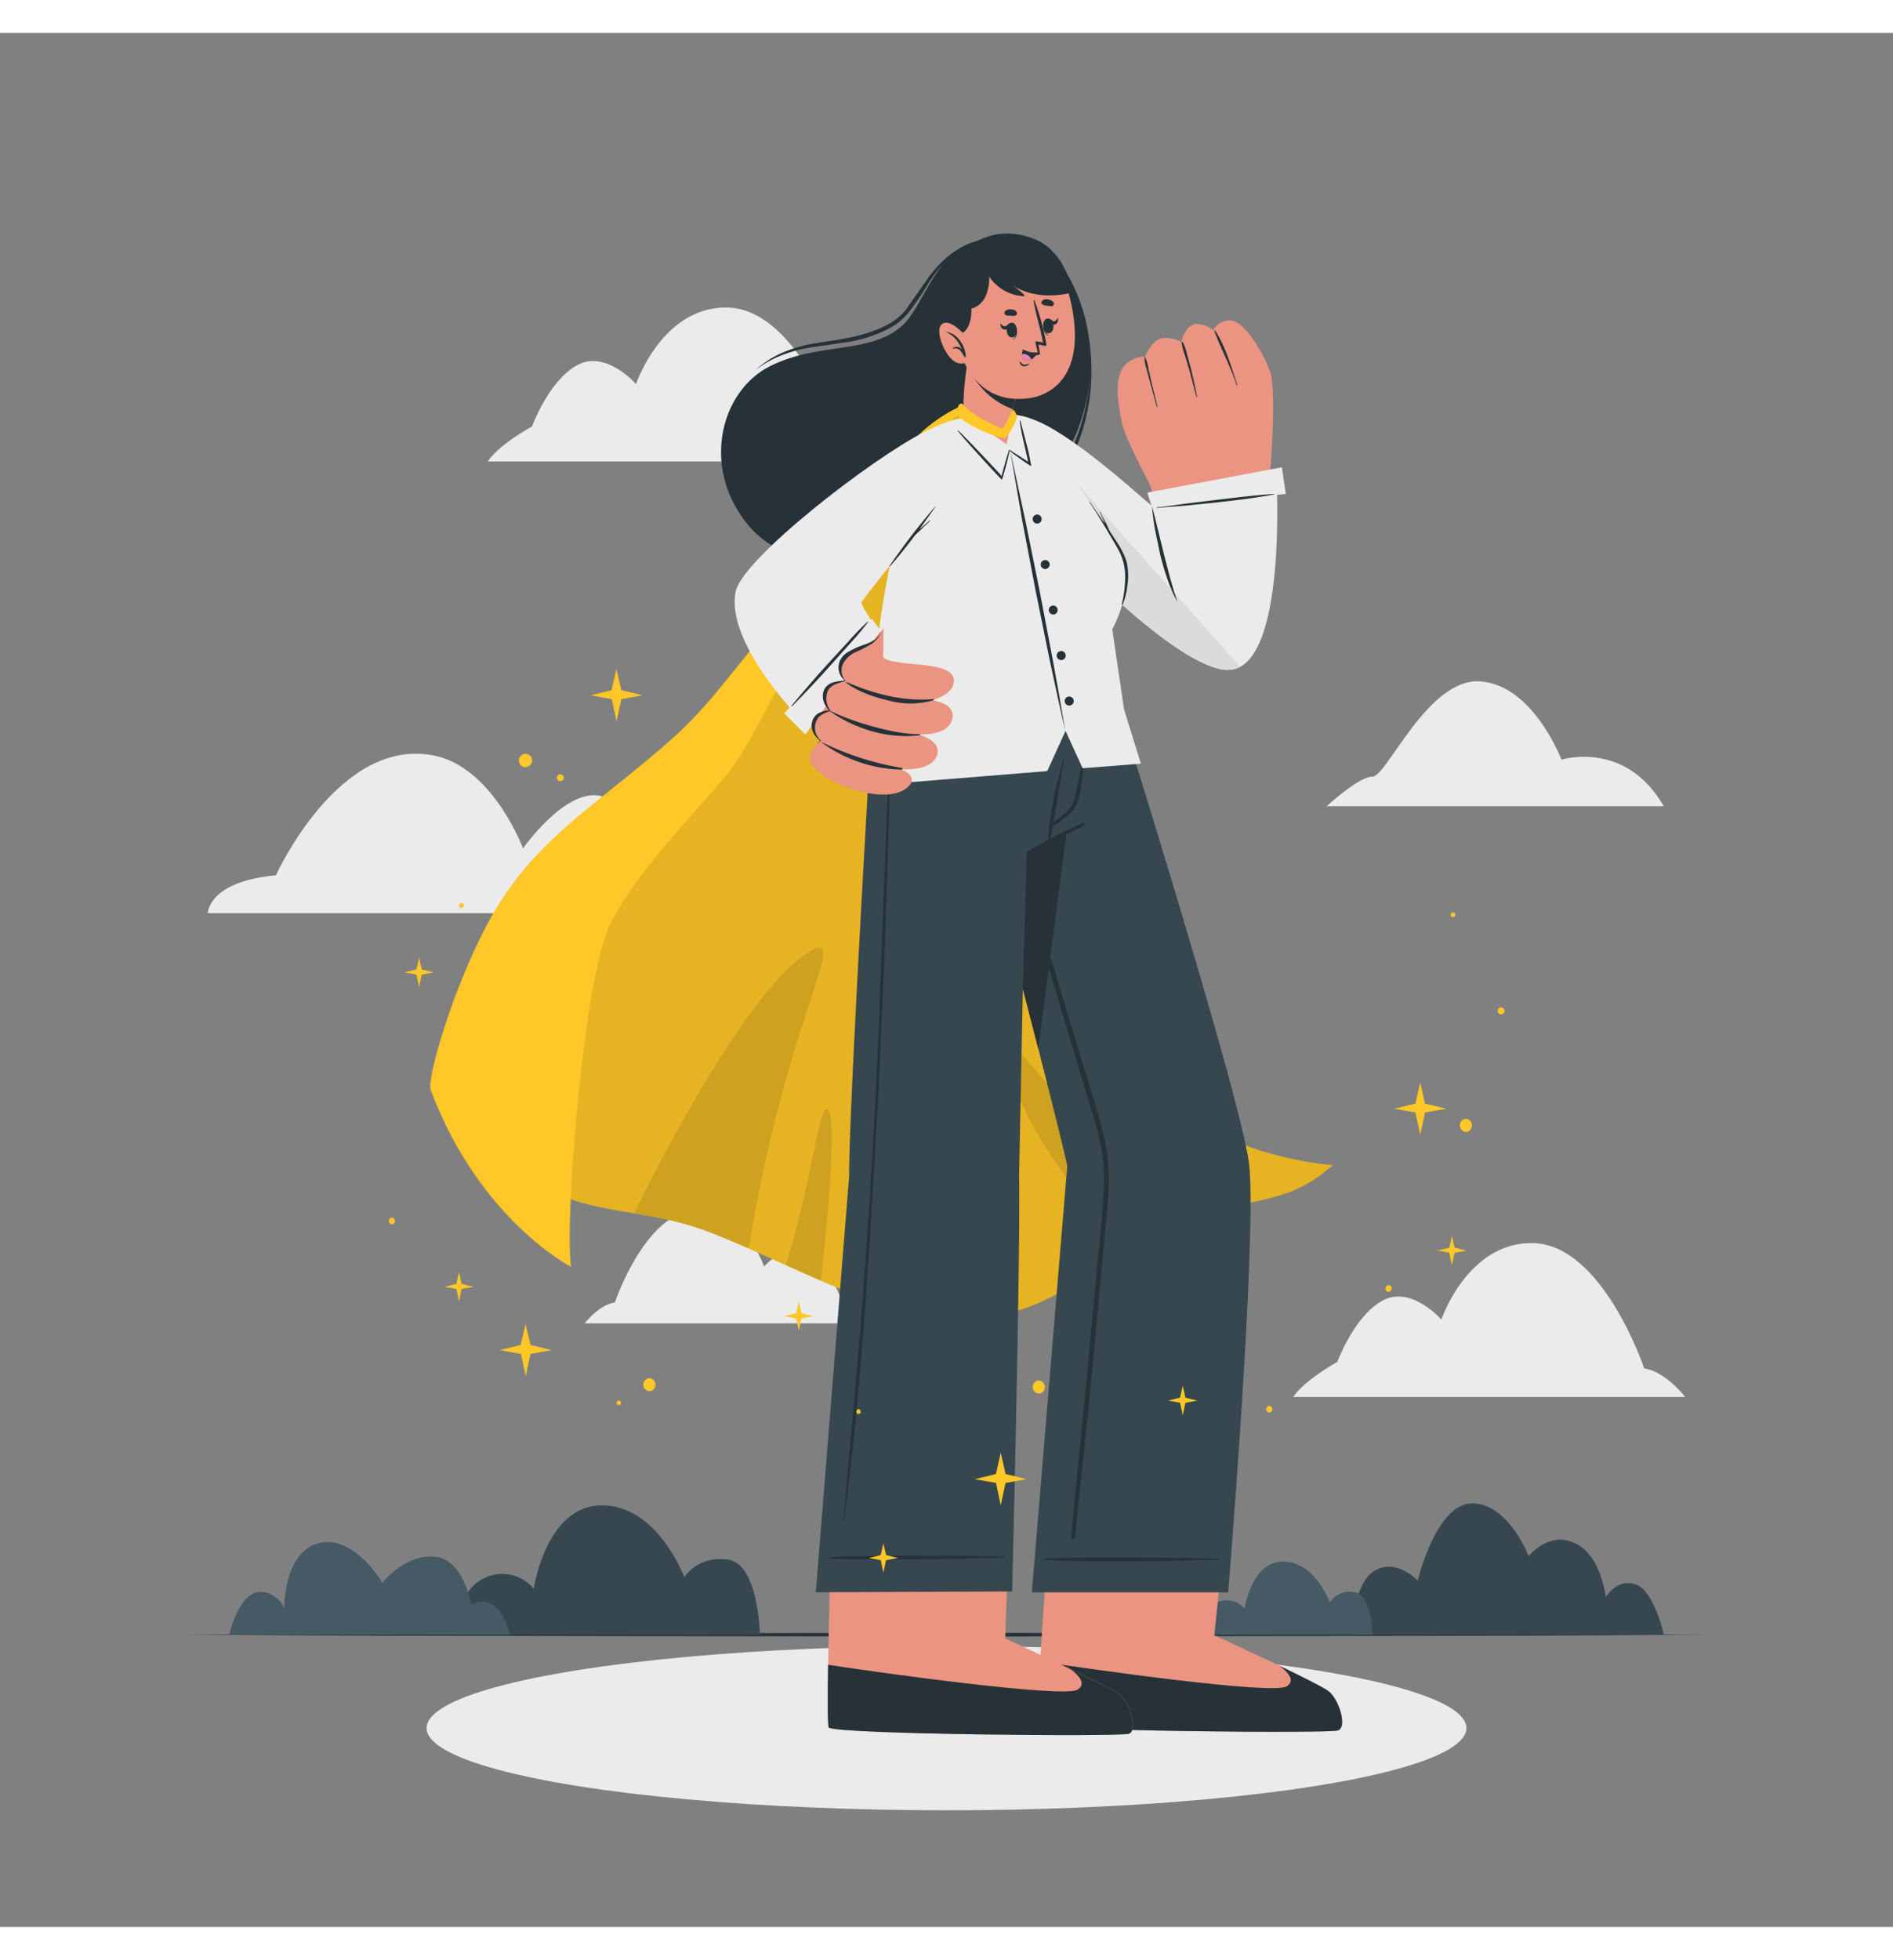
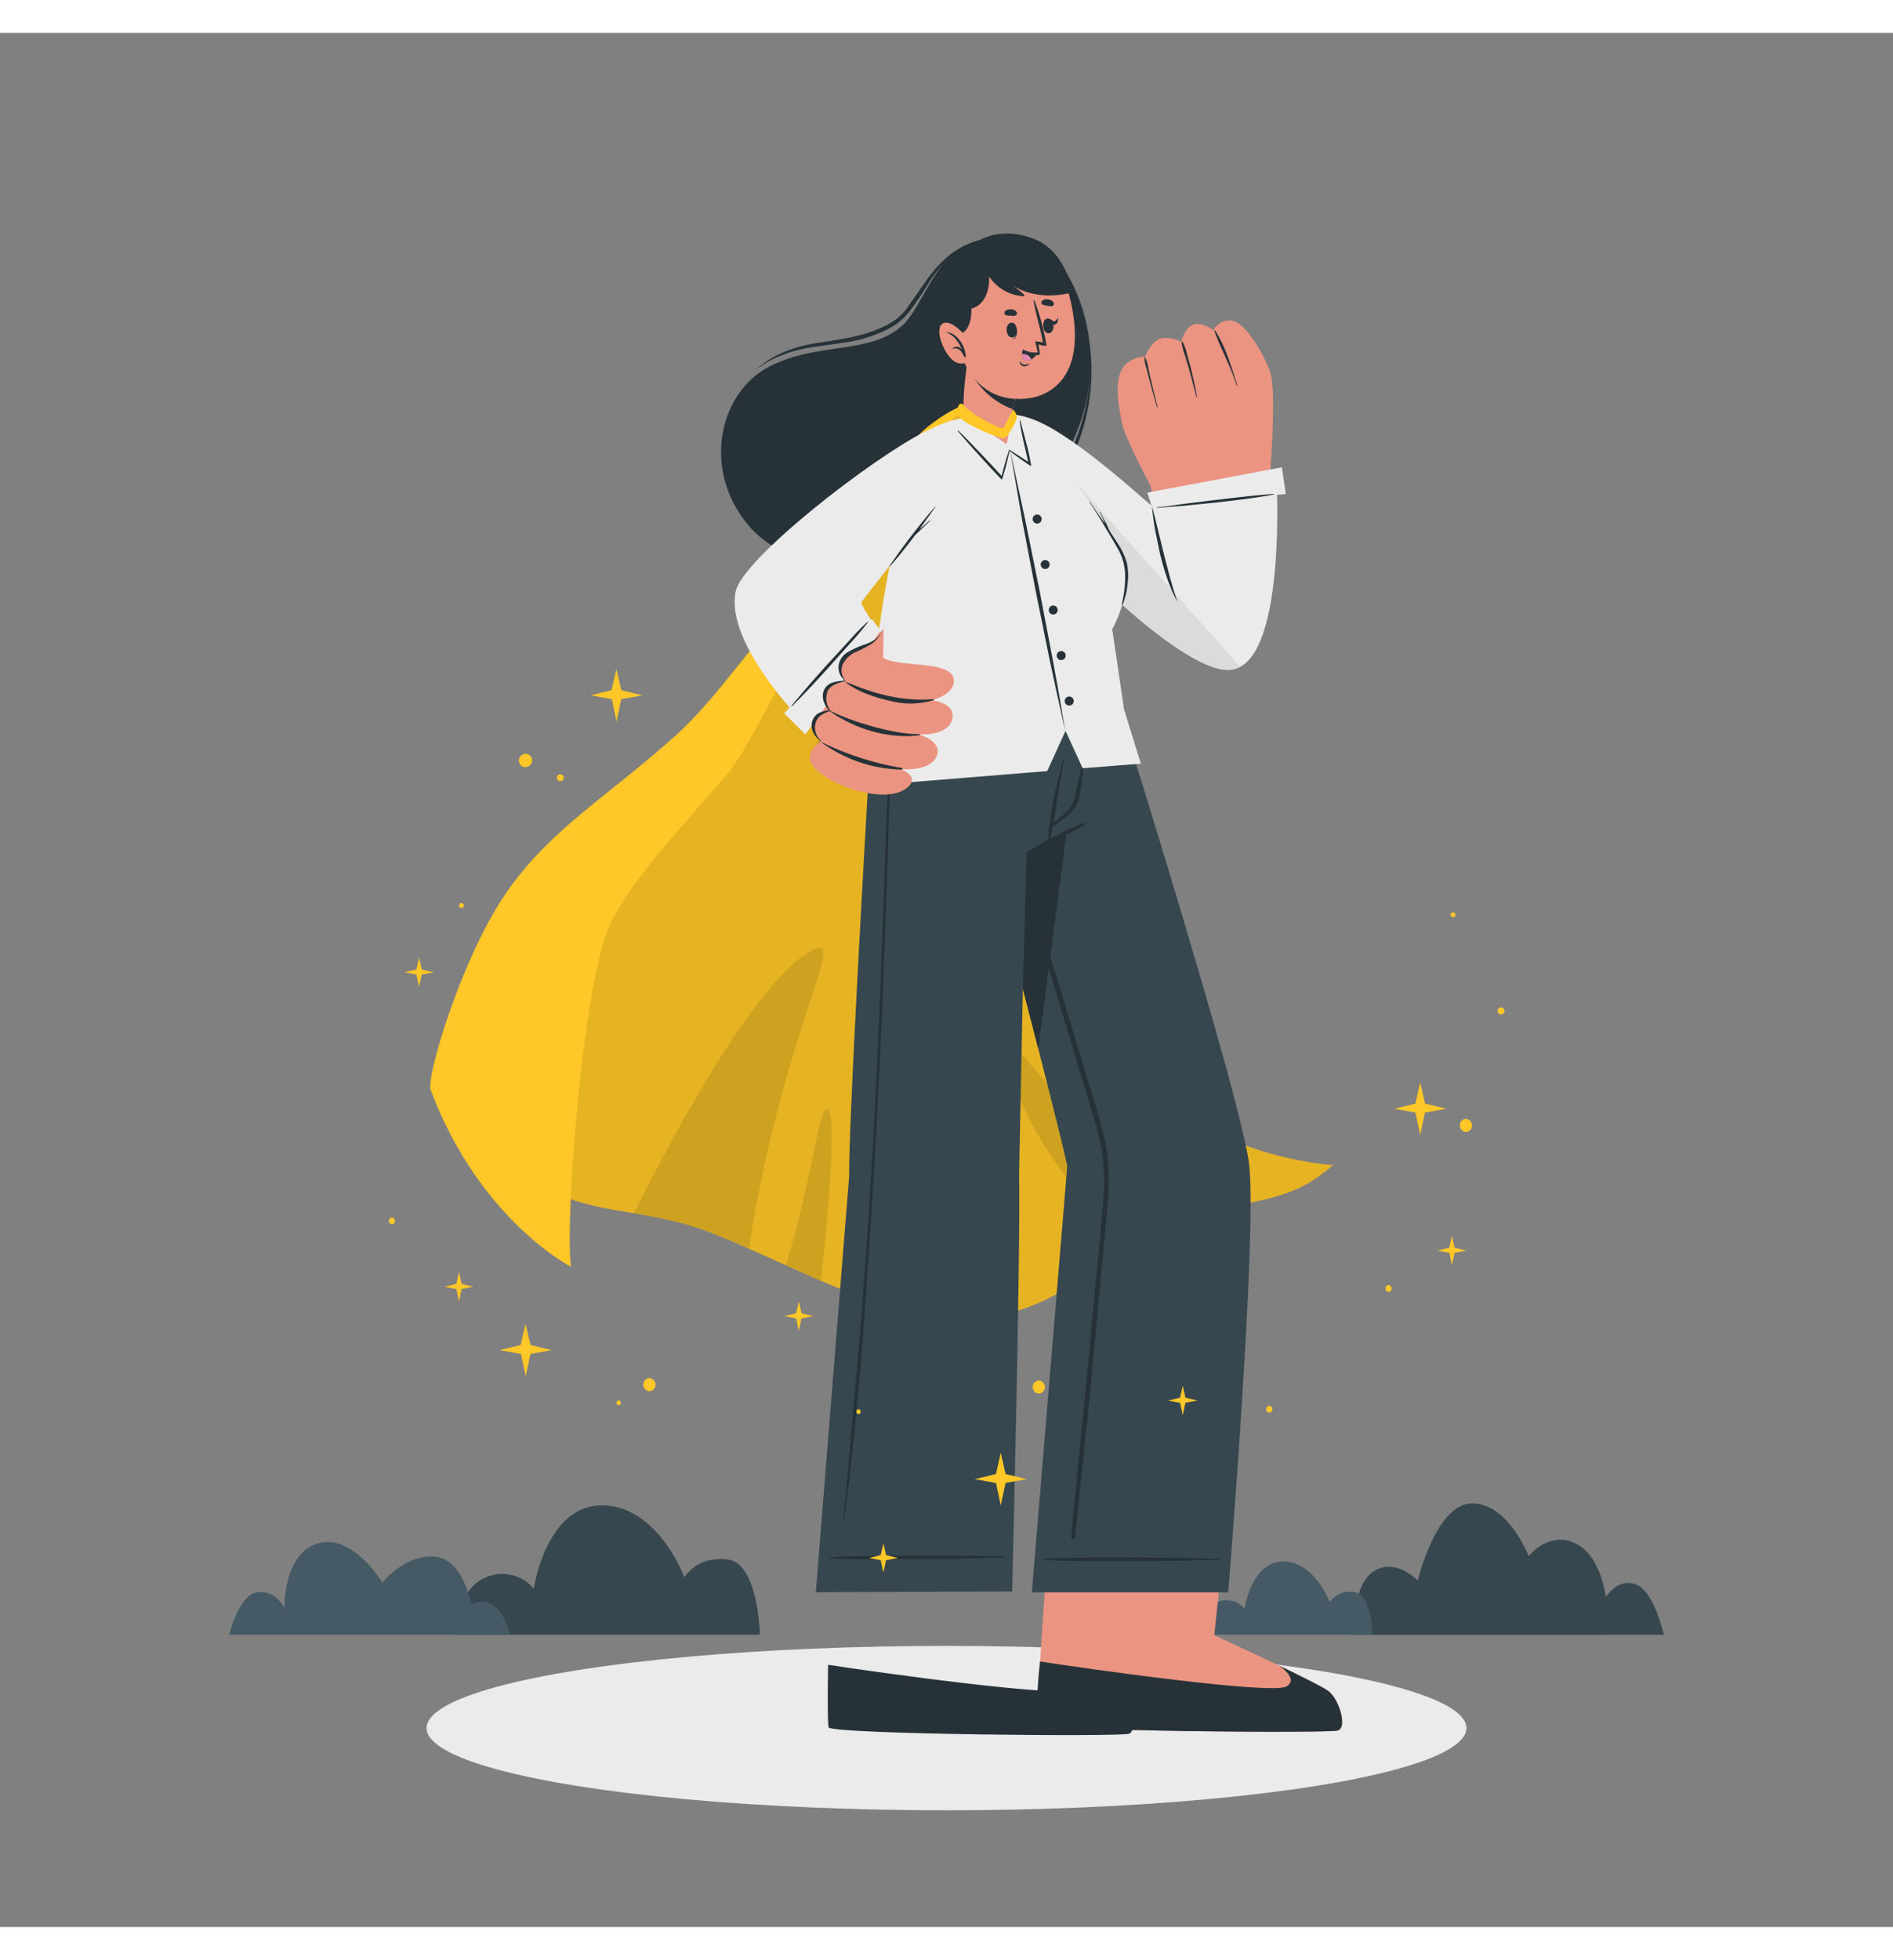
<svg xmlns="http://www.w3.org/2000/svg" viewBox="0 0 500 500" height="596" width="576">
  <rect x="0" y="0" width="500" height="500" fill="#808080" stroke="none" />
  <style>.B{fill:#263238}.C{fill:#eb9481}.D{fill:#ebebeb}.E{fill:#37474f}.F{fill:#ffc727}</style>
  <g class="D">
-     <path d="M341.59 360.09h103.52s-5.15-6.7-10.82-7.54c0 0-11-32.86-29.52-33.09-17.17-.22-24.06 20.2-24.06 20.2s-8-9.16-15.56-5-11.91 16.18-11.91 16.18-8.55 4.64-11.65 9.25zM185.8 232.38H54.89s0-8.36 18-10c0 0 16.46-36.56 41.6-31.64 15.66 3 23.66 24.55 23.66 24.55s11.83-16.92 21.29-13.64 15.08 21.28 15.08 21.28 9.8 4.73 11.28 9.45zm253.64-28.24h-89s8.4-7.82 12.13-7.82 14.63-26.25 28.55-25.13 21.31 20.66 21.31 20.66 16.92-5.3 27.01 12.29zM230.53 340.67h-76.12s3.79-4.93 8-5.54c0 0 8.11-24.16 21.7-24.34 12.63-.16 17.7 14.86 17.7 14.86s5.85-6.73 11.44-3.65 8.75 11.89 8.75 11.89 6.25 3.39 8.53 6.78zm-101.7-227.54h103.52s-5.15-6.7-10.82-7.54c0 0-11-32.86-29.51-33.09C174.84 72.28 168 92.71 168 92.71s-8-9.16-15.56-5-11.91 16.18-11.91 16.18-8.6 4.63-11.7 9.24z" />
    <ellipse cx="250" cy="447.5" rx="137.33" ry="21.7" />
  </g>
-   <path d="M48.63 422.85l50.35-.24 50.34-.09 100.68-.17 100.68.17 50.34.09 50.35.24-50.35.25-50.34.08-100.68.17-100.68-.17-50.34-.09-50.35-.24z" class="B" />
  <path d="M200.7 422.85h-80.41s.18-12 8.09-15.14a10.76 10.76 0 0 1 12.6 3s3.22-22 18-22 21.78 19 21.78 19S184 402 192.19 403s8.51 19.85 8.51 19.85zm238.75 0s-2.47-11.5-7.39-13.27-7.92 3.39-7.92 3.39S423 402 416 398.69s-12.22 3.44-12.22 3.44-5.35-13.94-14.92-13.94-14.4 20.4-14.4 20.4-5.65-6.08-11.46-2.59-5.79 16.9-5.79 16.9z" class="E" />
  <path d="M134.7 422.85H60.55s2.45-10.45 7.36-11.19 7.2 4.1 7.2 4.1-.22-14.58 9-17.06S101 409.1 101 409.1s5.76-7.35 13.6-6.88 9.84 12.61 9.84 12.61 7.1-4.21 10.26 8.02zm227.85 0H317s.11-6.78 4.59-8.58a6.1 6.1 0 0 1 7.14 1.71s1.82-12.46 10.17-12.46 12.34 10.75 12.34 10.75a6.4 6.4 0 0 1 6.5-2.65c4.62.61 4.81 11.23 4.81 11.23z" fill="#455a64" />
  <g class="B">
    <path d="M281.76 63.43c11.64 20 7.7 47.77-16.48 66.52-22 17.06-55 14.56-67.26.44-13-15-8-35.77 5.44-42.45 12.95-6.44 26.45-3 34.94-10.74 4.06-3.71 6.87-12.58 12.63-18.33 6.43-6.4 23.24-8.27 30.73 4.56z" />
    <path d="M213.62 141.18a56 56 0 0 0 28 1.52 62.14 62.14 0 0 0 25.66-11.81 53.35 53.35 0 0 0 17.32-22.24 52.81 52.81 0 0 0 3-27.9 55.38 55.38 0 0 1-3.82 27.57 52 52 0 0 1-7.17 12 56.28 56.28 0 0 1-10.05 9.7 67.1 67.1 0 0 1-11.91 7.33 60.68 60.68 0 0 1-27.18 5.83 54.2 54.2 0 0 1-13.85-2zM199.57 89a27.6 27.6 0 0 1 7.62-4.17 37.05 37.05 0 0 1 8.42-2l8.69-1.27a38.1 38.1 0 0 0 8.52-2.56 24 24 0 0 0 3.94-2.14 17.19 17.19 0 0 0 3.27-3.1 73.71 73.71 0 0 0 4.97-7.28 34 34 0 0 1 5.4-6.76 23.79 23.79 0 0 1 7.25-4.72 22.85 22.85 0 0 0-7.65 4.31 34.65 34.65 0 0 0-5.76 6.69l-5 7.12a16 16 0 0 1-3.1 2.88 22.92 22.92 0 0 1-3.78 2c-5.26 2.34-11.13 3-16.87 3.92a36.84 36.84 0 0 0-8.49 2.35 26 26 0 0 0-7.43 4.73z" />
  </g>
  <use href="#B" class="F" />
  <g opacity=".1">
    <use href="#B" />
  </g>
  <path d="M197.8 320.89c-3.43-1.5-6.82-2.94-10.17-4.23a99.75 99.75 0 0 0-20.16-5.06s29-60 47.05-69.43c9.88-5.17-7.39 19.83-16.72 78.72zm123.36-10.3c-5.36 1-10.3 2.08-13.53 3.63a72.7 72.7 0 0 0-10.53 6.5c-18-20.36-29.23-35.82-31.27-52.59-1.31-10.76 21.52 32.57 55.33 42.46zm-104.34 18.78l-9.3-4.11c6.86-21.4 8.8-42.74 11.11-41.08 2.52 1.82 0 28.93-1.81 45.19z" opacity=".1" />
  <path d="M150.81 325.73s-24.16-12.35-37.06-46.7c-1.26-3.35 8.31-35.38 20.13-52.28s26.5-25 44.86-41.52 53.82-71.43 66.44-81.36c8.67-6.82 12.35-6 12.35-6s-11.12 7.13-15.88 13.03c-18.8 23.36-40.64 74.45-49.73 85-11.11 13-24.42 26.55-30.72 39.31-7.06 14.34-12.05 77.36-10.39 90.52z" class="F" />
  <path d="M353.38 448.13c-2.52.82-76.51.15-79.23-1.62-1-.65 4.41-70.79 4.41-70.79l47.08.3-4.9 46.98s27.45 12.54 30.26 14.8 4.91 9.51 2.38 10.33z" class="C" />
  <path d="M353.38 448.13c-2.52.82-76.51.15-79.23-1.62-.33-.2-.51-7.32.55-16.59 13.44 2.08 61.4 8.83 65.1 6.59 2.58-1.56.25-3.92-1.9-5.5 6.15 3 11.89 5.83 13.08 6.8 2.77 2.25 4.92 9.51 2.4 10.32z" class="B" />
  <path d="M324.41 411.67h-51.87l9.36-112.55c-.52-2.71-3.58-15-7.66-31l-4.09-16-11.84-45.88-9.92-38.15h43.95l11.58 37.37c10.52 34.34 24.58 81.6 26 93.09 2.22 18.61-5.51 113.12-5.51 113.12z" class="E" />
  <g class="B">
    <path d="M322.11 402.82c-7.92-.16-5.64-.23-13.57-.3-3.87 0-29.35-.26-33 .34a.08.08 0 0 0 0 .16c3.62.6 29.1.38 33 .34l13.57-.31a.12.12 0 0 0 0-.23zm-30.45-111.1c-1.7-7.5-4.24-14.85-6.46-22.21q-6.74-22.42-13.56-44.83-3.4-11.2-6.85-22.41l-3.49-11.29c-1.18-3.76-2.47-7.33-3.51-11-.43-1.51-.66-.68-.12 1.24l3.31 11.6q3.34 11.46 6.74 22.91 6.75 22.8 13.61 45.56 3.42 11.42 6.86 22.82a94 94 0 0 1 2.81 11 51.38 51.38 0 0 1 .46 11.82c-.5 7.93-1.42 15.85-2.15 23.77l-2.21 23.8-3.66 36.67-.51 6c-.05.67 1 .62 1 0l3.81-36.21 4.37-46.68c.36-3.9.78-7.82.78-11.74a48.94 48.94 0 0 0-1.23-10.82z" />
    <path d="M287.35 168.14l-13.11 100-25.85-100z" />
  </g>
-   <path d="M298.15 449c-2.52.82-76.51.15-79.23-1.62-1-.65 1.16-70.79 1.16-70.79l47.08.31-1.66 46.93s27.46 12.59 30.25 14.85 4.92 9.5 2.4 10.32z" class="C" />
  <path d="M298.15 449c-2.52.82-76.51.15-79.23-1.62-.33-.2-.34-7.13-.2-16.59 13.44 2.08 62.15 8.83 65.85 6.59 2.58-1.56.25-3.92-1.9-5.5 6.15 3 11.89 5.83 13.08 6.8 2.77 2.24 4.92 9.5 2.4 10.32z" class="B" />
  <path d="M290.92 168.14s-1 21-5.83 37.69l-1.25 4a78.6 78.6 0 0 0-12.67 6.51l-1 35.8-1 49.62c.44 18.67-1.83 109.67-1.83 109.67l-51.86.21 8.81-109.83c-.1-11 2.51-59.59 4.53-95l2.18-38.67z" class="E" />
  <g class="B">
    <path d="M265.52 402.24c-7.92-.13-5.64-.21-13.57-.25-3.87 0-29.35-.13-33 .48-.08 0-.08.15 0 .16 3.62.59 29.1.26 33 .2l13.56-.36a.12.12 0 0 0 .01-.23zm-30.14-226.58l-3.26 86.78c-1.26 28.92-3.05 58-5.48 87l-3.87 43.38c0 .11.15.15.17 0 3.77-28.7 5.37-52.51 7.23-81.39s3.11-57.8 4.1-86.72l1.47-49.08c.01-.23-.35-.2-.36.03zM286 208.61a96.75 96.75 0 0 0-14.82 7.76c-.19.12-.05.41.15.31 5-2.43 10.11-4.77 15-7.47a.342.342 0 0 0-.33-.6z" />
    <path d="M286.28 190.77l-1.18 5.5-1.11 5.17a8.78 8.78 0 0 1-2.4 4.33c-.68.63-1.42 1.18-2.14 1.76l-1.21.92.14-.74.36-2.1.74-4.66 1.54-9.18a.1.1 0 0 0-.19-.05l-2.27 9c-.32 1.48-1.48 8.81-1.54 9.33l-.11 1.61a6 6 0 0 0 0 1.64c0 .13.19.11.25 0h0a6.32 6.32 0 0 0 .47-1.59l.35-1.59c0-.19.06-.39.08-.58.72-.44 1.4-1 2.07-1.51l2.16-1.62a8.31 8.31 0 0 0 2.63-4.11 30.33 30.33 0 0 0 .86-5.27l.7-6.25c.01-.09-.17-.14-.2-.01z" />
  </g>
  <g class="C">
    <path d="M266.35 115.17c14.53 23.27 50.88 57.39 60.65 51 12-7.8 8.44-45.15 8.31-51.55-.08-4.48-33 1.1-31.3 5.59 1 2.72 1.84 6.27 1.17 5.94-2.1-1-6.54-6.73-26.49-20.3-11.11-7.53-21.96-6.09-12.34 9.32z" />
    <path d="M325.28 75.92a4.75 4.75 0 0 0-4.78 2.6 7.08 7.08 0 0 0-4.5-1.67c-2.92.11-4 4.73-4 4.73a8.66 8.66 0 0 0-5-1c-2.78.38-4.55 4.88-4.55 4.88a7.69 7.69 0 0 0-5 1.91c-3.56 3.39-2.05 10.74-1.14 15.42s7.88 17.11 9 19.62l30.11-5.59s1.89-22.16 0-27.52c-1.62-4.52-6.42-12.84-10.14-13.38z" />
  </g>
  <path d="M321 78.64c2.81 4.4 4.17 9.39 5.8 14.29a.09.09 0 0 1-.17.06c-1.57-4.9-4.09-9.42-5.85-14.24a.123.123 0 0 1 .22-.11zm-8.62 2.96a13.11 13.11 0 0 1 1.19 3.4q.51 1.83 1 3.66.9 3.67 1.61 7.4c0 .11-.14.17-.17 0l-1.94-7.29-1.09-3.62a16.42 16.42 0 0 1-.89-3.44.18.18 0 0 1 .29-.11zm-9.97 3.96a9.48 9.48 0 0 1 .91 3.07l.76 3.37 1.66 6.7a.09.09 0 0 1-.18 0l-1.87-6.75-.87-3.34a8.84 8.84 0 0 1-.53-3.08.07.07 0 0 1 .12.03z" class="B" />
  <g class="D">
    <path d="M303.8,122.34l33.32-6.07s3.16,51.9-12.8,51.9c-12.81,0-46.12-32.39-57.27-50.45s-1.17-20.52,11.6-12.82c10.41,6.28,22.11,17.12,25.63,20Z" />
    <path d="M304.16 124.89l35.46-3.16-1.04-7.06-35.53 6.69 1.11 3.53z" />
  </g>
  <path d="M327.58,167.34a6.69,6.69,0,0,1-3.26.83c-12.81,0-46.12-32.39-57.27-50.45-7.76-12.56-5.29-17.57,1.23-16.87Z" fill="#dbdbdb" />
  <path d="M304.28 124.89l.81 3.19.78 3.18 1.56 6.36 1.64 6.32.92 3.14 1 3.13a40 40 0 0 1-2.63-6c-.75-2.07-1.33-4.19-1.88-6.31l-1.34-6.44a64.75 64.75 0 0 1-.86-6.57zm32.19-3.17c-5.16.33-10.31 1-15.45 1.59l-7.66.94c-2.55.33-5.18.76-7.79 1-.09 0-.09.17 0 .16 2.63-.28 5.28-.41 7.92-.65l7.67-.78c5.11-.58 10.26-1.16 15.32-2.13.1.01.07-.14-.01-.13z" class="B" />
  <path d="M301.34,192.91l-4.44-14.32-3.12-21.14s6.59-11.85,2.57-20.24c-2-4.25-19.67-30.63-27-35.83-6.9-4.88-16.76.56-20.41,4.49-14,15.16-17.08,52.45-21.69,93l49.35-4,4.84-10.61,4.52,9.86Z" class="D" />
  <path d="M297.57 139.64a19.55 19.55 0 0 0-2.43-5l-2.06-3.16-.9-2a30.7 30.7 0 0 1-1.49-2.91.08.08 0 1 0-.15.06 31.59 31.59 0 0 1 1.27 2.93l-3.94-5.69c-.06-.08-.19 0-.13.08 1.51 1.92 6.46 10.36 7.66 12.5a14.45 14.45 0 0 1 1.79 6.91 31.27 31.27 0 0 1-.88 7.42c-.06.21.15.31.23.11a20 20 0 0 0 1.3-5.53 16.17 16.17 0 0 0-.27-5.72z" class="B" />
  <path d="M254.3 112.73c-4.46 6.89-26.39 34.44-27.16 37s5.91 8.33 5.87 9.39c-.15 4.29-7.83 33.27-11.68 30.58-5.08-3.54-29.16-29-26.89-41s48.89-43 56.39-45.84 7.87 3.08 3.47 9.87z" class="C" />
  <g class="D">
    <path d="M210.51 180.23l20.85-23.36s-3.87-5.61-3.85-6.44 19.21-23.57 26.6-36 4.37-16.27-9.75-9.19-48.35 33.62-50.07 42.3c-2.62 13.24 16.22 32.69 16.22 32.69z" />
    <path d="M207.13 179.61l5.59 5.6 19.88-27.37-2.29-3.16-23.18 24.93z" />
  </g>
  <path d="M229.16 155.45a67.83 67.83 0 0 0-5.22 5.37l-5.07 5.51c-3.37 3.71-6.65 7.45-9.82 11.33a.081.081 0 0 0 .12.11c3.57-3.56 7-7.23 10.36-11l5-5.59a67.54 67.54 0 0 0 4.76-5.66c.04-.06-.07-.12-.13-.07zm16.43-26.77l-2.5 2.17-.3.26q2.19-3 4.3-6s-.05-.1-.08-.06a174.56 174.56 0 0 0-12.08 15.7.08.08 0 0 0 .12.09c2.35-2.66 4.56-5.45 6.69-8.3.53-.46 1-.94 1.54-1.43.79-.79 1.6-1.56 2.42-2.32.08-.07-.04-.17-.11-.11z" class="B" />
  <path d="M240 198.89c2.82-2.83-2.14-4.53-2.14-4.53s7.72.72 9.49-3.32-4.36-5.74-4.79-5.88c.41 0 7.52.51 8.88-3.74 1.41-4.42-5-5.22-5.4-5.27.4-.09 5.61-1.35 5.91-4.81.51-6-14.72-3.62-18.67-6.43l.08-7.95s-1.09 3.23-3.58 4.49c-3.09 1.57-5.93 2.69-6.94 4.52a4.38 4.38 0 0 0 .51 5.2s-4.22.33-5.4 3.64c-.6 1.71 1.59 4.18 1.59 4.18s-3.37.41-4.23 3.42c-.7 2.4 1.6 4.51 1.6 4.51s-3.05 1.89-3 4.58c.16 5.41 20.02 13.5 26.09 7.39z" class="C" />
  <path d="M217.19 187.31c-.07 0-.12.05-.06.09a37.14 37.14 0 0 0 21 7.08c.24 0 .35-.39.08-.44a76.25 76.25 0 0 1-21.02-6.73zm2.2-8.31c-.08 0-.14.09-.07.14 6.09 4.34 14.93 7.31 23.34 6.3.29 0 .52-.35.18-.34-5.64.24-17.28-2.97-23.45-6.1zm27.17-3.12c-8.1.66-15.6-1.35-23-4.52-.09 0-.14.1-.07.16 3.2 2.54 8.13 4.06 12.07 4.93a21.52 21.52 0 0 0 11-.29c.17-.04.18-.29 0-.28zm-29.9 11.06c-1.46-1.24-2.66-2.94-2.19-4.94a3.85 3.85 0 0 1 1.48-2.26 6.61 6.61 0 0 1 3-.9c-1.36-1.51-2.16-3.66-1.19-5.59a3.8 3.8 0 0 1 2.15-1.75 12.27 12.27 0 0 1 3.25-.51 4.48 4.48 0 0 1-1.69-3.64 4.82 4.82 0 0 1 2.29-3.77 22.8 22.8 0 0 1 4.88-2.2 11.43 11.43 0 0 0 2.47-1.24 5.11 5.11 0 0 0 1.79-2.37c.07-.17.09 0 0 .14a6.34 6.34 0 0 1-1 1.78 8.74 8.74 0 0 1-1.54 1.5 35.61 35.61 0 0 1-4.59 2.38 7 7 0 0 0-3.18 3.14 4.15 4.15 0 0 0 .71 4.3s0 .16-.09.17a11.75 11.75 0 0 0-2.81.9 4.1 4.1 0 0 0-1.77 1.65 5.3 5.3 0 0 0 .77 5.25 9 9 0 0 0-2.87 1.38 3.88 3.88 0 0 0-1.12 1.86 4.59 4.59 0 0 0 1.4 4.61.09.09 0 0 1 0 .06h0a.09.09 0 0 1 0 .06h0l-1 .66c0 .02 0 0 0-.06a8.22 8.22 0 0 1 .85-.61z" class="B" />
  <path d="M254.51 101.28c.29 1.17 8.92 8.49 14.27 8.18 1.74-.11-1.37-9.42-1.37-9.42l.15-.7 2.09-9.88-11.65-7.3-1.69-1-.85 6.16c0 .16-.05.32-.07.49s-.06.37-.08.55l-.21 1.55-.14 1.2-.13 1.24a63.25 63.25 0 0 0-.32 8.93z" class="C" />
  <path d="M255.46 87.35a20.29 20.29 0 0 0 12.1 12l2.09-9.88L258 82.16l-1.69-1-.85 6.19z" class="B" />
  <path d="M283.55 74.91c2.43 17.56-7.81 21-11.6 21.51-3.43.48-15.2 1.64-19.43-15.57s3.17-23.89 11-25.38 17.6 1.88 20.03 19.44z" class="C" />
  <g class="B">
    <path d="M277.62 72.16a9.79 9.79 0 0 1-1.21-.17 2 2 0 0 1-1.2-.41.62.62 0 0 1 0-.77 1.55 1.55 0 0 1 1.51-.46 2.24 2.24 0 0 1 1.49.71.67.67 0 0 1-.59 1.1zm-11.74 2.42c.41.07.81.06 1.22.09a2 2 0 0 0 1.26-.14.63.63 0 0 0 .22-.74 1.58 1.58 0 0 0-1.38-.79 2.28 2.28 0 0 0-1.61.37.68.68 0 0 0 .29 1.21zm2.57 3.09s-.09.06-.09.11c.15 1.2.12 2.6-.93 3.1v.06c1.32-.3 1.35-2.16 1.02-3.27z" />
    <path d="M267.26 76.51c-1.95 0-1.75 3.92.06 3.89s1.57-3.91-.06-3.89z" />
-     <path d="M266.51 76.76c-.33.23-.65.64-1.05.7s-.85-.31-1.18-.69h-.07c0 .74.36 1.49 1.16 1.56s1.22-.62 1.37-1.38c.03-.09-.1-.29-.23-.19zm9.08-.03s.09 0 .1.1c0 1.21.23 2.59 1.34 2.94v.07c-1.35-.13-1.62-1.96-1.44-3.11z" />
    <path d="M276.61 75.42c1.93-.23 2.26 3.65.46 3.87s-2.07-3.67-.46-3.87z" />
    <path d="M277.44 75.61c.32.18.66.53 1 .52s.7-.45.94-.88h.06c.09.74-.09 1.53-.8 1.74s-1.17-.42-1.4-1.14c-.02-.09.07-.31.2-.24zm-7.92 11.27c.29.28.58.67 1 .71a3.15 3.15 0 0 0 1.3-.32 0 0 0 0 1 .05.07 1.65 1.65 0 0 1-1.53.66 1.29 1.29 0 0 1-1-1.06.095.095 0 0 1 .18-.06zm4.76-4.67l.42 2.63c0 .08-.2.13-.49.17h0a4 4 0 0 1-4-1.26.09.09 0 0 1 .12-.12 6.1 6.1 0 0 0 3.75.82c.05-.24-.72-3-.59-3a7.23 7.23 0 0 1 2 .31c-.65-3.74-1.89-7.34-2.48-11.07 0-.13.17-.18.21-.07a61.6 61.6 0 0 1 3.18 11.81c.01.43-1.77-.1-2.12-.22z" />
    <path d="M274.1 84.36a4.89 4.89 0 0 1-1.68 1.86 2.23 2.23 0 0 1-1.31.32c-1-.08-1.19-1-1.15-1.74a5.38 5.38 0 0 1 .22-1.24 6.36 6.36 0 0 0 3.92.8z" />
  </g>
  <path d="M272.42 86.22a2.23 2.23 0 0 1-1.31.32c-1-.08-1.19-1-1.15-1.74a2.28 2.28 0 0 1 2.46 1.42z" fill="#e587b4" />
  <path d="M252.73 79.6c4.22-.18 3.84-6.83 3.84-6.83s4.77-.68 4.72-8.42a11.72 11.72 0 0 0 9.07 5.16c1.39.13-3.4-3.19-3.4-3.19s5.77 4.71 15.91 2.29c.72-.18-1.38-10.89-9.6-14.16s-15.34-.81-20 4.51c0 0-5.74 3-6.12 8.62s3.94 12.08 5.58 12.02z" class="B" />
  <path d="M255.52,80.6s-4.15-5.33-6.58-3.83.87,9.37,3.87,10.31a3,3,0,0,0,3.93-1.81Z" class="C" />
  <g class="B">
    <path d="M249.94 79s-.05.07 0 .08c2.11.73 3.29 2.59 4.15 4.54a1.65 1.65 0 0 0-2.49-.33c-.05 0 0 .12.06.11a1.83 1.83 0 0 1 2.06.54 8.93 8.93 0 0 1 1 1.59c.11.18.44.06.36-.15h0c-.08-2.68-2.3-6.26-5.14-6.38zm16.84 31l4 18.5 3.77 18.56 3.55 18.61 1.69 9.31 1.59 9.34-2.07-9.24-2-9.26-3.77-18.56-3.55-18.61-3.21-18.65zm8.33 18.08a1.19 1.19 0 1 1-1.41-.9 1.19 1.19 0 0 1 1.41.9zm2.11 12.01a1.18 1.18 0 1 1-1.4-.9 1.18 1.18 0 0 1 1.4.9zm2.12 12.02a1.18 1.18 0 1 1-1.41-.91 1.18 1.18 0 0 1 1.41.91z" />
    <use href="#C" />
    <use href="#C" x="2.12" y="12.01" />
  </g>
  <path d="M267.51,100.31l-1.64,8.28-11.4-7.94-2.13,3.64s12.28,13.71,12.21,13l1.92-7.23,5.45,3.75-2.55-11.52Z" class="D" />
  <path d="M271 108l-1.49-5.66c0-.07-.13-.08-.14 0 0 1.92 1.87 9.13 2.19 10.89h0c-.23-.16-5-3.26-5-3.19-.49 1.18-1.91 6.45-2 6.92-1.95-2.18-9.3-10-11.49-12a.07.07 0 0 0-.11.09c1.8 2.35 11.58 13 11.69 12.91a74.92 74.92 0 0 0 2-7.64c.85.71 5.76 4.3 5.72 4A58.84 58.84 0 0 0 271 108z" class="B" />
  <path d="M254.45 98.2c-1.25-1.45-2.63 2.27-.33 3.91 3.41 2.43 9.95 5 11.06 4.86s3.15-4.37 3.37-5.21-.74-2.41-1-2.19-2.25 4.56-2.64 4.81-7.76-3.08-10.46-6.18zm11.16 282.23l5.58 1.36-5.6 1-1.26 5.91-1.25-5.91-5.6-1 5.58-1.36 1.27-5.58zm-126.8-39.64l-1.28 5.58-5.53 1.36 5.6 1 1.26 5.9 1.25-5.9 5.6-1-5.58-1.36zm237.59-58.15l-1.27-5.57-1.28 5.57-5.58 1.36 5.6 1 1.26 5.9 1.25-5.9 5.6-1zm-213.59-114.7l-1.28 5.57-5.53 1.37 5.6 1 1.25 5.9 1.25-5.9 5.6-1-5.58-1.37zM383.5 317.57l-.71 3.12-3.12.76 3.13.58.7 3.31.7-3.31 3.13-.57-3.12-.77zM211 334.89l-.71 3.11-3.12.76 3.13.59.7 3.3.7-3.3 3.13-.58-3.11-.77zm101.4 22.27l-.72 3.12-3.11.76 3.13.58.7 3.3.7-3.3 3.13-.58-3.12-.76zm-79.07 41.56l-.71 3.12-3.12.76 3.13.58.7 3.3.7-3.3 3.13-.58-3.11-.76zm-112.09-71.6l-.71 3.12-3.12.76 3.13.58.7 3.31.7-3.31 3.13-.57-3.12-.77zm-10.55-83l-.71 3.12-3.12.76 3.14.58.69 3.31.7-3.31 3.14-.57-3.12-.77zm224.57 118.3a.91.91 0 0 0 0 1.81.91.91 0 0 0 0-1.81zm61.22-105.15a.91.91 0 0 0 0 1.82.91.91 0 0 0 0-1.82zM148 195.72a.91.91 0 0 0 0 1.82.91.91 0 0 0 0-1.82zm218.76 134.83a.91.91 0 0 0 0 1.81.91.91 0 0 0 0-1.81zm-263.24-17.82a.91.91 0 0 0 0 1.81.91.91 0 0 0 0-1.81zM121.89 231a.64.64 0 0 0 0-1.28.64.64 0 0 0 0 1.28zm104.88 132.32a.65.65 0 0 0 0 1.29.65.65 0 0 0 0-1.29zm157-129.88a.64.64 0 0 0 0-1.28.64.64 0 0 0 .05 1.28zM163.43 361a.65.65 0 0 0 0 1.29.65.65 0 0 0 0-1.29zm111.08-5.28a1.74 1.74 0 0 0 0 3.48 1.74 1.74 0 0 0 0-3.44zm-102.86-.62a1.74 1.74 0 0 0 0 3.48 1.74 1.74 0 0 0 0-3.44zm-32.84-161.3a1.74 1.74 0 0 0 0-3.48 1.76 1.76 0 0 0 0 3.52zm248.52 92.85a1.74 1.74 0 0 0 0 3.48 1.74 1.74 0 0 0 0-3.44z" class="F" />
  <defs>
    <path id="B" d="M117.86 273.38c-2.66-5.24 41.42-62.34 80-109.95a.05.05 0 0 0 0-.05c17.42-21.48 32.46-43.52 43.84-55.83 7.23-7.83 13.85-9.73 15.79-9.73 6.42 0 23.4 4.33 20.65 38.9-2.08 26.14-7.42 53.7-1.29 82.56s21.95 55.37 38.05 67.07 39.91 12.75 37.41 12.54c-.77-.07-4 4.25-12.08 7.24-10 3.66-25.48 4.65-32.64 8.09-14.66 7-26.55 23.11-48.68 25-23.31 2-48.44-13.71-71.32-22.54-27.75-10.75-46.83 1.89-69.73-43.3z" />
    <path id="C" d="M281.46 164.12a1.19 1.19 0 1 1-1.41-.91 1.19 1.19 0 0 1 1.41.91z" />
  </defs>
</svg>